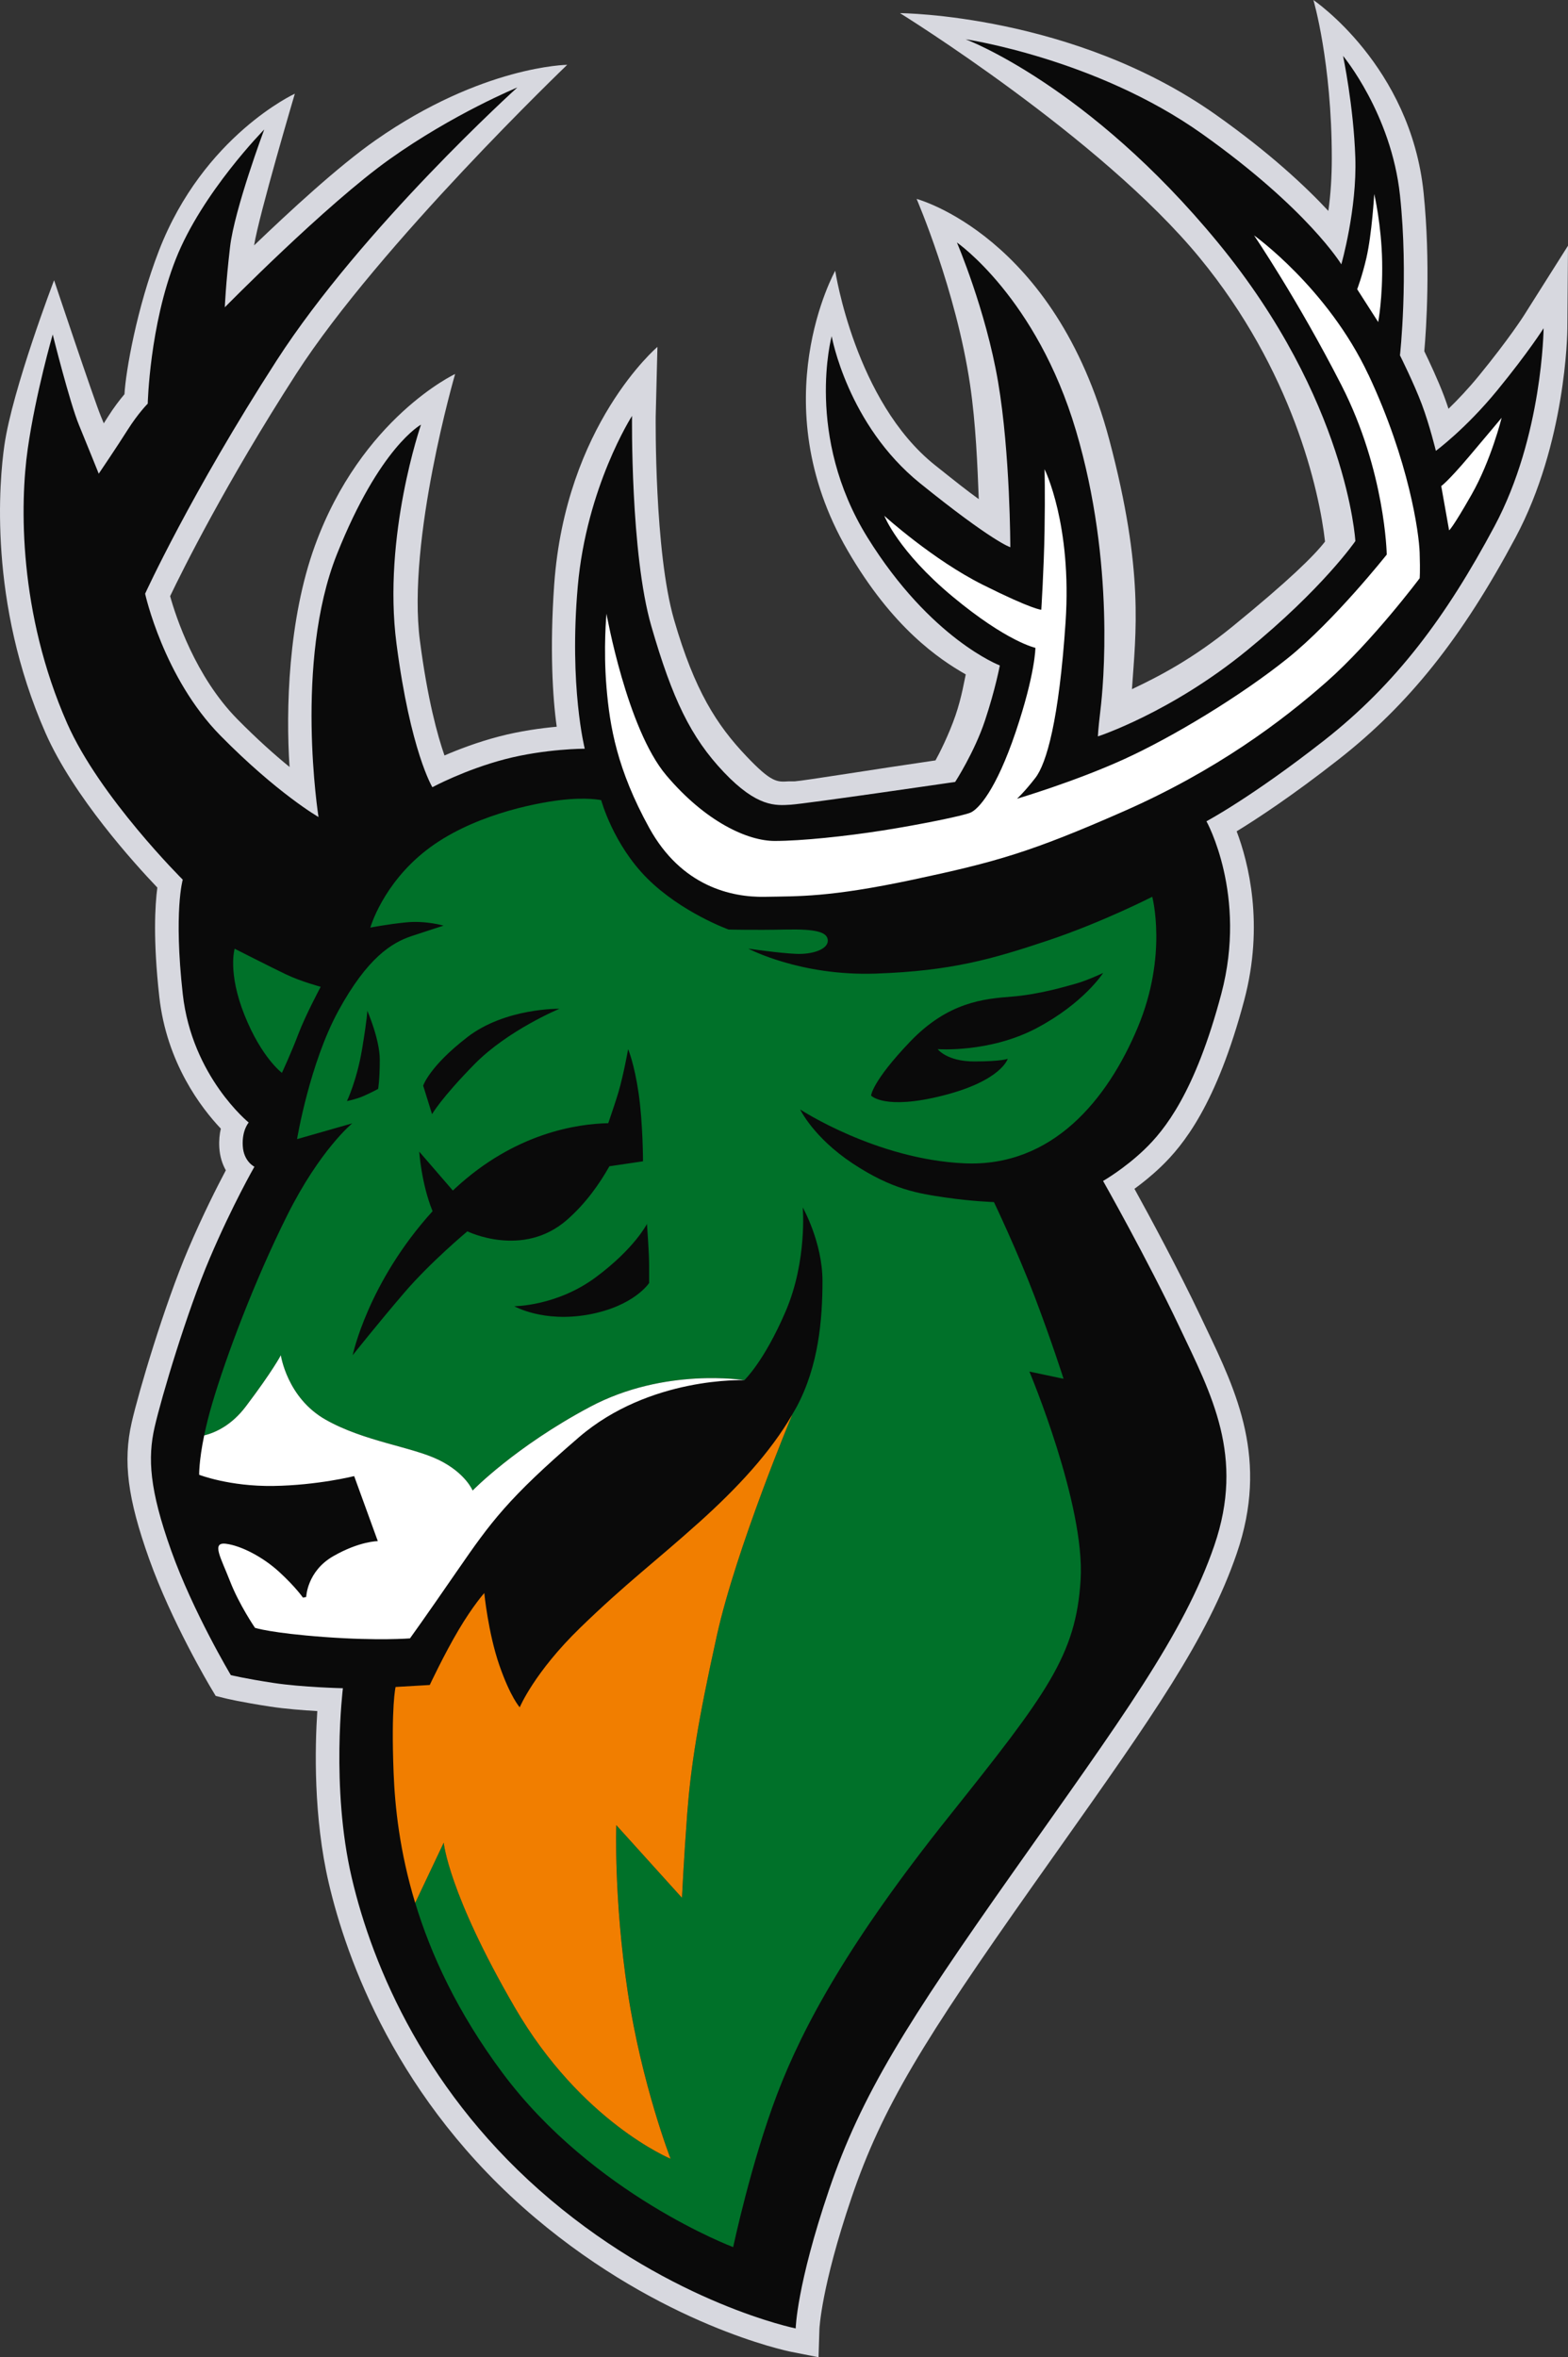
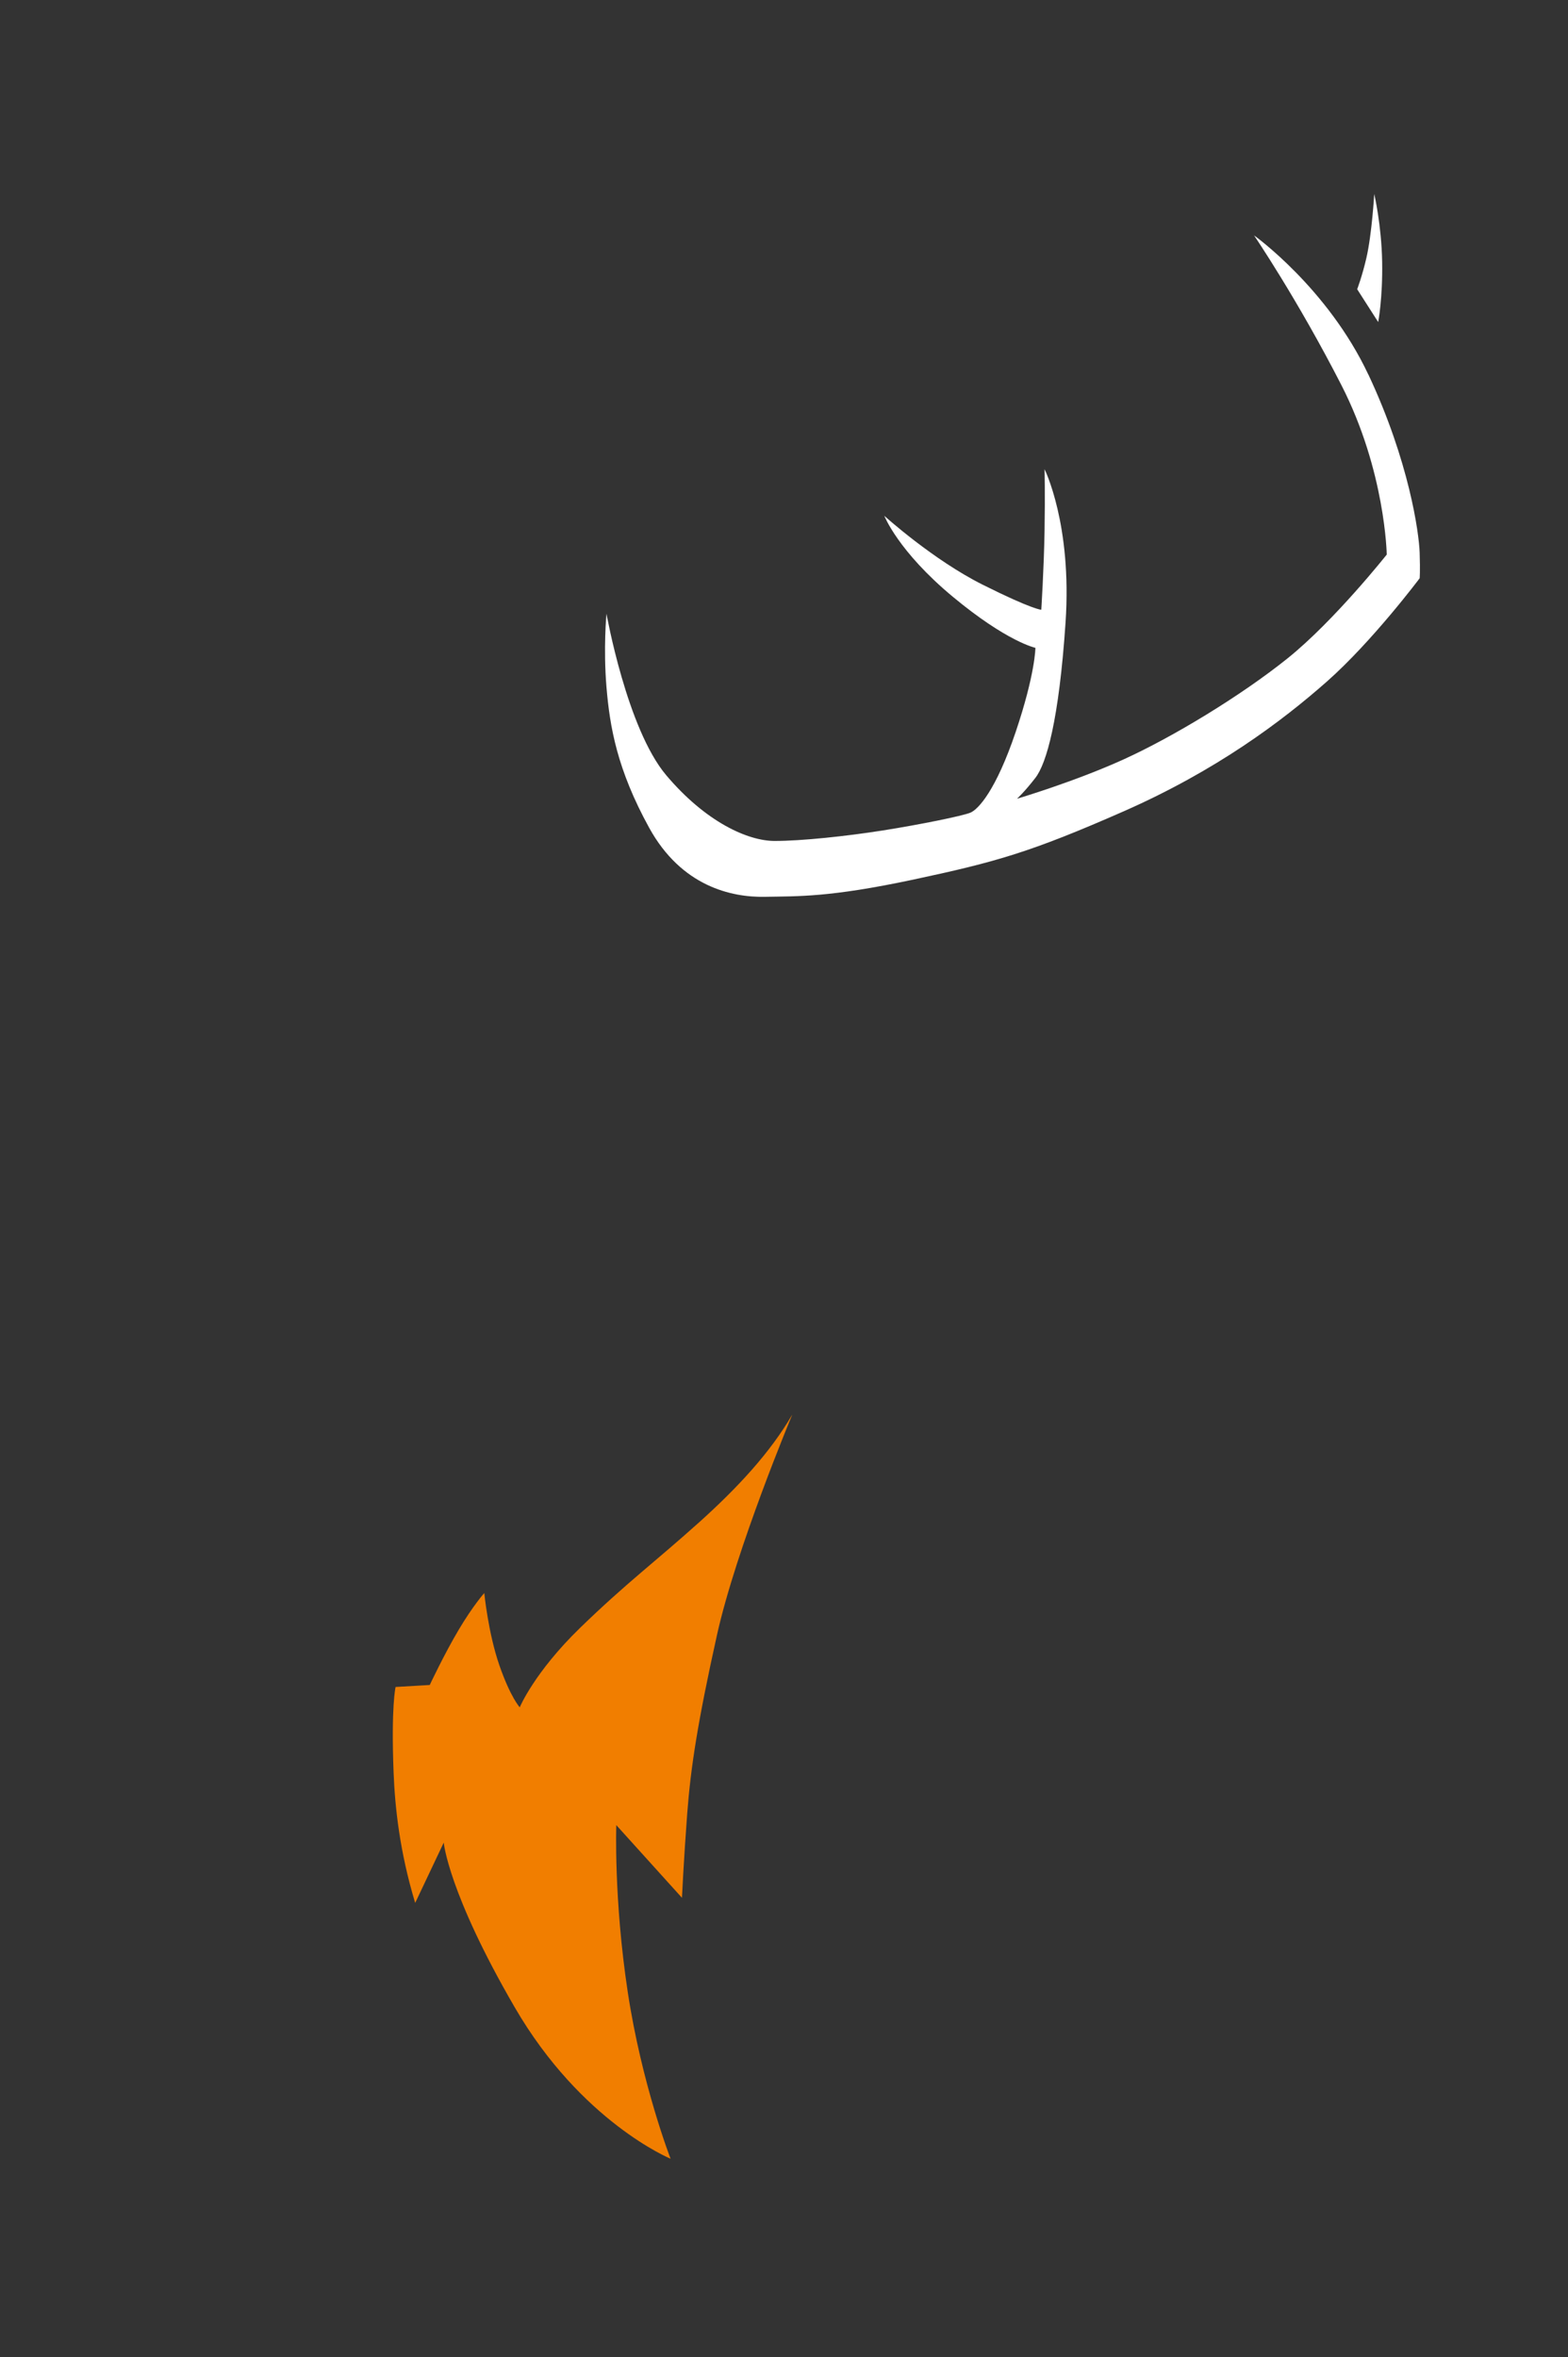
<svg xmlns="http://www.w3.org/2000/svg" id="_Слой_1" data-name="Слой 1" viewBox="0 0 388.76 584.44">
  <rect x="0" y="0" width="388.76" height="584.44" fill="#333333" stroke="none" />
  <defs>
    <style> .cls-1 { fill: #f17e00; } .cls-1, .cls-2, .cls-3, .cls-4, .cls-5 { stroke-width: 0px; } .cls-2 { fill: #d7d8df; } .cls-3 { fill: #007129; } .cls-4 { fill: #0a0a0a; } .cls-5 { fill: #fff; } </style>
  </defs>
-   <path class="cls-2" d="M202.95,584.44l-6.8-1.34c-1.29-.26-32.02-6.68-63.42-33.18-34.51-29.13-46.9-64.54-51.22-83.05-3.82-16.39-3.43-33.62-2.84-42.63-3.5-.2-7.9-.54-11.65-1.11-7.35-1.12-11.03-2.02-11.18-2.06l-2.36-.59-1.25-2.09c-.39-.66-9.7-16.31-15.25-31.87-5.36-15.02-6.53-24.2-4.32-33.89,1.73-7.56,8.06-28.96,14-42.9,3.65-8.57,7.2-15.55,9.33-19.57-.87-1.54-1.49-3.44-1.62-5.67-.1-1.79.07-3.34.38-4.66-4.82-5.09-13.43-16.26-15.26-32.72-1.57-14.15-1.06-22.69-.48-27.05-5.67-5.94-20.81-22.62-27.72-38.32C-3,149.28-.14,118.97,1.08,110.45c1.99-13.93,12.33-40.97,12.33-40.97,0,0,9.86,29.49,11.59,33.71.24.58.48,1.18.73,1.77.33-.52.65-1.01.94-1.48,1.58-2.51,3.1-4.45,4.19-5.74.32-5.75,3.08-21.47,8.56-35.63,11.03-28.46,33.68-38.88,33.68-38.88,0,0-8.92,30.16-10.1,37.61,8.76-8.39,20.79-19.56,30.15-26.1,26.42-18.46,47.48-18.67,47.48-18.67,0,0-46.56,44.61-67.16,76.57-17.51,27.16-28.28,48.87-31.29,55.17,1.43,5.13,6.26,19.92,16.65,30.48,4.91,4.98,9.33,8.91,12.96,11.87-.94-14.12-.36-36.57,6.29-54.87,11.53-31.7,34.76-42.56,34.76-42.56,0,0-11.98,41.16-8.73,66.12,1.89,14.54,4.37,23.53,6.09,28.46,3.47-1.5,8.24-3.33,13.54-4.71,5.23-1.37,10.38-2.06,14.29-2.42-1-7.09-1.75-19.28-.63-35.19,2.8-39.66,25.6-58.98,25.6-58.98l-.43,17.23c0,.33-.36,33.44,4.55,50.41,5.08,17.56,10.58,26.1,17.94,33.85,6.23,6.56,7.58,6.4,10.41,6.23h1.5c2.35-.15,20.62-3.12,34.97-5.2.76-1.32,3.32-6.35,4.97-11.18,1.58-4.61,2.26-9.04,2.53-10.14-6.65-3.8-18.18-11.55-29.31-30.76-21.29-36.75-3.05-69.32-3.05-69.32,0,0,4.91,32.39,24.74,48.2,5.43,4.33,7.79,6.21,10.85,8.42-.32-8.18-.72-18.7-2.16-28.4-3.47-23.45-13.25-46.03-13.25-46.03,0,0,34.31,9.07,47.77,59.71,8.71,32.78,6.54,47.99,5.62,61.84,6.68-3.16,15.04-7.47,25-15.59,13.94-11.38,20.06-17.39,22.87-21-1.42-12.69-8.11-42.44-31.09-70.38C272.96,34.1,223.14,3.26,223.14,3.26c0,0,42.99.22,78.31,25.19,13.37,9.45,22.26,17.8,27.89,23.84.58-4,.86-8.58.86-13,0-23.87-4.56-39.28-4.56-39.28,0,0,24.1,16.29,27.32,47.79,1.77,17.35.65,33.96.17,39.28,1.17,2.41,3.43,7.21,4.92,11.18.38,1.01.74,2.06,1.08,3.09,2.25-2.18,4.89-4.95,7.56-8.22,7.44-9.09,11.05-14.77,11.09-14.83l10.98-17.38-.16,20.56c0,1.15-.37,28.42-12.85,51.79-13.3,24.91-26.43,41.37-43.9,55.05-11.5,9.01-20.24,14.73-25.24,17.79,2.91,7.69,6.86,23.09,1.88,41.85-6.88,25.9-15.12,36.02-20.72,41.38-2.27,2.17-4.57,4-6.5,5.41,3.76,6.82,10.81,19.86,16.43,31.71l1.24,2.61c7.71,16.14,15.68,32.83,7.69,56.09-7.23,21.07-21.07,40.65-44.01,73.09-2.08,2.94-4.24,5.99-6.47,9.15-27.1,38.43-37.41,55.02-45.05,77.54-7.53,22.19-7.94,32.47-7.94,32.57l-.22,6.93ZM66.09,282.26l-.04.04s.02-.02.04-.04ZM66.35,281.92l186.18-151.71-186.18,151.71ZM252.53,130.21h0,0Z" />
-   <path class="cls-4" d="M61.71,278.36s-14.11-11.4-16.4-31.92c-2.28-20.52,0-28.34,0-28.34,0,0-20.59-20.44-28.66-38.76-12.05-27.36-11.73-54.39-9.77-68.07,1.95-13.68,6.19-28.34,6.19-28.34,0,0,4.23,16.94,6.52,22.47,2.28,5.54,4.89,12.05,4.89,12.05,0,0,4.56-6.73,7.16-10.86,2.61-4.13,4.99-6.51,4.99-6.51,0,0,.44-19.33,6.95-35.83,6.51-16.5,21.93-32.14,21.93-32.14,0,0-7.38,19.76-8.47,29.1-1.09,9.34-1.3,14.98-1.3,14.98,0,0,24.97-25.4,40.82-36.69,15.85-11.29,31.7-17.81,31.7-17.81,0,0-38.43,34.74-59.71,67.75-21.28,33-32.57,57.76-32.57,57.76,0,0,4.56,20.84,18.67,35.18,14.11,14.33,24.32,20.19,24.32,20.19,0,0-6.08-38.43,4.56-65.14,10.64-26.71,20.85-32.14,20.85-32.14,0,0-9.55,27.58-6.08,54.28,3.47,26.71,8.9,35.61,8.9,35.61,0,0,8.03-4.34,18.02-6.95,9.99-2.6,19.76-2.6,19.76-2.6,0,0-3.91-15.42-1.74-40.17,2.17-24.75,13.46-42.34,13.46-42.34,0,0-.43,34.09,4.78,52.11,5.21,18.02,9.77,27.58,18.02,36.26,8.25,8.68,12.81,8.25,16.5,8.03,3.69-.22,40.82-5.65,40.82-5.65,0,0,4.78-7.38,7.38-15.2,2.6-7.82,3.69-13.68,3.69-13.68,0,0-17.15-6.51-32.79-31.7-15.63-25.19-8.9-49.94-8.9-49.94,0,0,3.91,21.93,21.93,36.48,18.02,14.55,22.36,15.85,22.36,15.85,0,0,0-23.23-3.04-41.04-3.04-17.81-10.2-34.52-10.2-34.52,0,0,19.76,13.68,29.53,46.68,9.77,33.01,6.73,63.62,6.08,69.05-.65,5.43-.65,6.73-.65,6.73,0,0,18.02-5.86,36.91-21.28,18.89-15.42,26.92-27.14,26.92-27.14,0,0-1.95-34.96-34.09-74.04-32.14-39.08-62.54-50.38-62.54-50.38,0,0,32.35,4.78,58.63,23.45,26.27,18.67,34.52,32.35,34.52,32.35,0,0,3.91-13.68,3.47-26.49-.43-12.81-3.04-25.19-3.04-25.19,0,0,11.94,14.33,14.11,34.52,2.17,20.19,0,39.73,0,39.73,0,0,3.48,6.95,5.43,12.16,1.95,5.21,3.47,11.51,3.47,11.51,0,0,7.38-5.43,15.2-14.98,7.82-9.55,11.51-15.42,11.51-15.42,0,0-.22,26.71-12.16,49.07-11.94,22.36-24.32,39.08-42.34,53.2-18.02,14.11-29.09,19.97-29.09,19.97,0,0,10.2,18.24,3.69,42.77-6.51,24.54-14.11,33.87-19.11,38.65-4.99,4.78-10.21,7.76-10.21,7.76,0,0,10.86,19.16,18.89,36.1,8.03,16.94,16.28,32.14,8.69,54.28-7.6,22.15-23.23,43.21-49.72,80.77-26.49,37.56-37.78,55.37-45.82,79.04-8.03,23.67-8.25,34.31-8.25,34.31,0,0-30.18-6.08-60.8-31.92-30.62-25.84-44.08-57.54-49.29-79.91-5.21-22.36-2.17-46.9-2.17-46.9,0,0-9.99-.22-17.15-1.3-7.17-1.09-10.64-1.95-10.64-1.95,0,0-9.34-15.63-14.77-30.83-5.43-15.2-5.86-23.01-4.13-30.62,1.74-7.6,8.03-28.66,13.68-41.91,5.64-13.24,11.07-22.69,11.07-22.69,0,0-2.68-1.27-2.89-5.18-.22-3.91,1.48-5.78,1.48-5.78" />
-   <path class="cls-3" d="M69.9,265.99s2.28-4.89,4.07-9.61c1.79-4.72,5.54-11.72,5.54-11.72,0,0-4.89-1.3-8.63-3.09-3.74-1.79-12.7-6.35-12.7-6.35,0,0-1.79,5.86,2.44,16.45,4.23,10.59,9.28,14.33,9.28,14.33M285.68,222.34s-12.38,6.35-26.06,10.91c-13.68,4.56-23.77,7.49-42.5,8.14-18.73.65-31.59-6.19-31.59-6.19,0,0,7.82,1.14,11.89,1.3,4.07.16,7.82-1.14,7.82-3.26s-2.77-2.93-10.42-2.77c-7.65.16-14.17,0-14.17,0,0,0-11.72-4.23-20.19-12.7-8.47-8.47-11.4-19.38-11.4-19.38,0,0-3.58-.82-10.26,0-6.68.81-22.15,3.91-33.06,12.38-10.91,8.47-13.92,19.22-13.92,19.22,0,0,3.99-.81,8.87-1.3,4.89-.49,9.28.81,9.28.81,0,0-3.09.98-7.98,2.61-4.89,1.63-10.91,5.37-18.08,18.48-7.16,13.11-10.26,31.84-10.26,31.84l13.68-3.91s-7.98,6.51-16.12,22.8c-8.14,16.29-15.15,35.01-18.57,46.58-.9,3.05-1.55,5.71-2.02,8,2.99-.75,6.88-2.63,10.33-7.19,6.73-8.9,8.68-12.7,8.68-12.7,0,0,1.52,10.53,11.07,15.96,9.55,5.43,21.39,6.73,28.06,9.99,6.68,3.26,8.41,7.6,8.41,7.6,0,0,10.53-10.86,29.1-20.74,18.56-9.88,38.27-6.62,38.27-6.62,0,0,4.88-4.56,10.26-17.1,5.37-12.54,4.23-25.73,4.23-25.73,0,0,4.89,8.63,4.89,18.24s-.98,21.01-6.35,31.1c-.38.71-.81,1.42-1.22,2.12l.03.02s-13.84,33.04-18.62,54.53c-4.78,21.5-6.51,32.79-7.38,44.3-.87,11.51-1.3,20.84-1.3,20.84l-16.28-18.02s-.65,18.24,2.82,41.25c3.48,23.02,10.64,41.47,10.64,41.47,0,0-22.15-9.12-38.65-37.57-16.5-28.44-17.59-40.82-17.59-40.82l-7.08,14.95c3.87,12.75,10.46,27.17,21.68,42.21,22.47,30.13,57.16,43.15,57.16,43.15,0,0,4.4-20.84,10.91-37.95,6.51-17.1,18.07-38.11,42.5-68.72,24.43-30.62,31.59-40.06,32.73-58.79,1.14-18.73-12.7-51.62-12.7-51.62l8.47,1.79s-2.77-8.79-7.16-20.36c-4.4-11.56-10.1-23.45-10.1-23.45,0,0-5.37-.16-12.05-1.14-6.68-.98-13.19-1.96-22.96-8.43-9.77-6.47-13.03-13.39-13.03-13.39,0,0,18.89,12.38,40.71,13.35,21.82.98,35.5-15.8,42.99-33.71,7.49-17.91,3.58-32.41,3.58-32.41ZM115.91,257.11c9.45-7.25,22.8-7,22.8-7,0,0-12.78,5.29-21.09,13.76-8.31,8.47-10.5,12.38-10.5,12.38l-2.2-7.08s1.55-4.8,10.99-12.05ZM86.02,272.99s2.44-5.05,3.75-12.86c1.3-7.82,1.3-9.53,1.3-9.53,0,0,3.09,7.08,3.09,12.13s-.41,7.25-.41,7.25c0,0-1.79.98-3.66,1.79-1.87.81-4.07,1.22-4.07,1.22ZM115.88,305.29s-9.12,7.6-15.63,15.2c-6.52,7.6-12.81,15.52-12.81,15.52,0,0,3.73-17.99,19.81-35.71-2.78-6.81-3.31-14.77-3.31-14.77l8.34,9.65h0c.19-.17.37-.35.56-.53,14.85-13.77,30.31-16.02,37.97-16.17,1.05-3.07,2.04-6.05,2.53-7.71,1.3-4.45,2.39-10.64,2.39-10.64,0,0,1.52,3.48,2.61,10.97,1.08,7.49,1.08,16.83,1.08,16.83l-8.33,1.23c-2.42,4.31-5.87,9.24-10.55,13.32-10.96,9.55-24.65,2.82-24.65,2.82ZM160.94,318.1s-3.69,5.75-14.98,7.82c-11.29,2.06-18.45-2.06-18.45-2.06,0,0,10.53,0,20.19-7.17,9.66-7.17,12.7-13.24,12.7-13.24,0,0,.54,7.16.54,10.21v4.45ZM257.02,254.91c-11.72,6.19-24.54,5.21-24.54,5.21,0,0,2.28,3.07,9.12,3.05,6.84-.01,8.25-.66,8.25-.66,0,0-1.52,5.43-16.07,9.12-14.55,3.69-17.81,0-17.81,0,0,0,.22-3.47,9.66-13.35,9.45-9.88,18.35-10.64,25.19-11.18,6.84-.54,13.35-2.5,16.07-3.26,2.71-.76,6.62-2.61,6.62-2.61,0,0-4.78,7.49-16.5,13.68Z" />
  <path class="cls-5" d="M342.68,64.87c-.16-9.12-1.96-16.77-1.96-16.77,0,0-.56,9.82-1.95,15.88-1.06,4.57-2.28,7.73-2.28,7.73l5.21,8.14s1.14-5.86.98-14.98" />
-   <path class="cls-5" d="M364.28,113.13c-5.43,6.41-6.95,7.38-6.95,7.38l1.95,10.97s.65-.22,5.54-8.79c4.89-8.58,7.49-19.11,7.49-19.11,0,0-2.61,3.15-8.03,9.55" />
  <path class="cls-5" d="M339.26,92.88c-10.1-21.5-28.34-34.52-28.34-34.52,0,0,10.75,15.8,21.66,37.13,10.91,21.33,11.24,42.01,11.24,42.01,0,0-13.03,16.45-24.59,25.73-11.56,9.28-28.5,19.54-40.71,25.08-12.21,5.54-26.38,9.73-26.38,9.73,0,0,1.79-1.59,4.56-5.17,2.77-3.58,5.86-14.33,7.49-38.6,1.63-24.27-5.21-37.94-5.21-37.94,0,0,.16,5.86,0,15.31-.16,9.45-.81,19.54-.81,19.54,0,0-2.12,0-14.49-6.19-12.38-6.19-24.43-17.1-24.43-17.1,0,0,3.42,8.79,16.94,20.03,13.52,11.24,20.52,12.7,20.52,12.7,0,0,0,6.35-4.88,20.84-4.89,14.49-9.28,19.22-11.24,20.03-1.96.81-12.38,2.93-21.66,4.4-9.28,1.46-20.19,2.61-26.87,2.61s-17.1-4.72-26.87-16.28c-9.77-11.56-14.82-40.06-14.82-40.06,0,0-.82,8.47,0,18.24.82,9.77,2.61,20.35,10.59,34.85,7.98,14.49,20.35,17.26,28.66,17.1,8.31-.16,15.96.16,36.64-4.23,20.68-4.4,29.31-6.84,52.28-16.94,22.96-10.1,39.25-22.31,50.48-32.24,11.24-9.93,22.96-25.57,22.96-25.57,0,0,.16-1.47,0-6.35-.16-4.89-2.61-22.64-12.7-44.13" />
-   <path class="cls-5" d="M113.38,389.43c8.31-12.05,12.54-17.91,30.13-33.06,17.59-15.15,41.04-14.17,41.04-14.17,0,0-19.71-3.26-38.27,6.62-18.57,9.88-29.1,20.74-29.1,20.74,0,0-1.74-4.34-8.41-7.6-6.68-3.26-18.51-4.56-28.07-9.99-9.55-5.43-11.07-15.96-11.07-15.96,0,0-1.95,3.8-8.68,12.7-3.45,4.56-7.34,6.43-10.33,7.19-1.32,6.38-1.24,9.75-1.24,9.75,0,0,7.49,2.93,18.4,2.77,10.91-.16,20.03-2.44,20.03-2.44l5.86,16.12s-4.56,0-11.07,3.75c-6.51,3.75-6.68,10.1-6.68,10.1l-.81.16s-1.79-2.61-5.86-6.35c-4.07-3.74-9.44-6.51-13.19-7-3.75-.49-1.3,3.42.97,9.28,2.28,5.86,6.19,11.56,6.19,11.56,0,0,3.91,1.3,17.26,2.28,13.35.98,21.17.33,21.17.33,0,0,3.42-4.72,11.72-16.77" />
  <path class="cls-1" d="M173.15,377.6c-10.58,9.51-17.91,14.92-29.31,25.99-11.4,11.07-14.98,19.71-14.98,19.71,0,0-2.28-2.44-5.05-10.42-2.77-7.98-3.74-17.91-3.74-17.91,0,0-2.77,3.09-6.35,9.12-3.58,6.03-7.17,13.68-7.17,13.68l-8.47.49s-1.14,4.72-.49,21.33c.33,8.32,1.47,19.42,5.35,32.21l7.08-14.95s1.08,12.38,17.59,40.82c16.5,28.45,38.65,37.56,38.65,37.56,0,0-7.17-18.46-10.64-41.47-3.47-23.02-2.82-41.25-2.82-41.25l16.28,18.02s.44-9.34,1.3-20.84c.87-11.51,2.61-22.8,7.38-44.3,4.78-21.5,18.62-54.53,18.62-54.53l-.02-.02c-5.4,9.28-13.37,17.93-23.21,26.77" />
</svg>